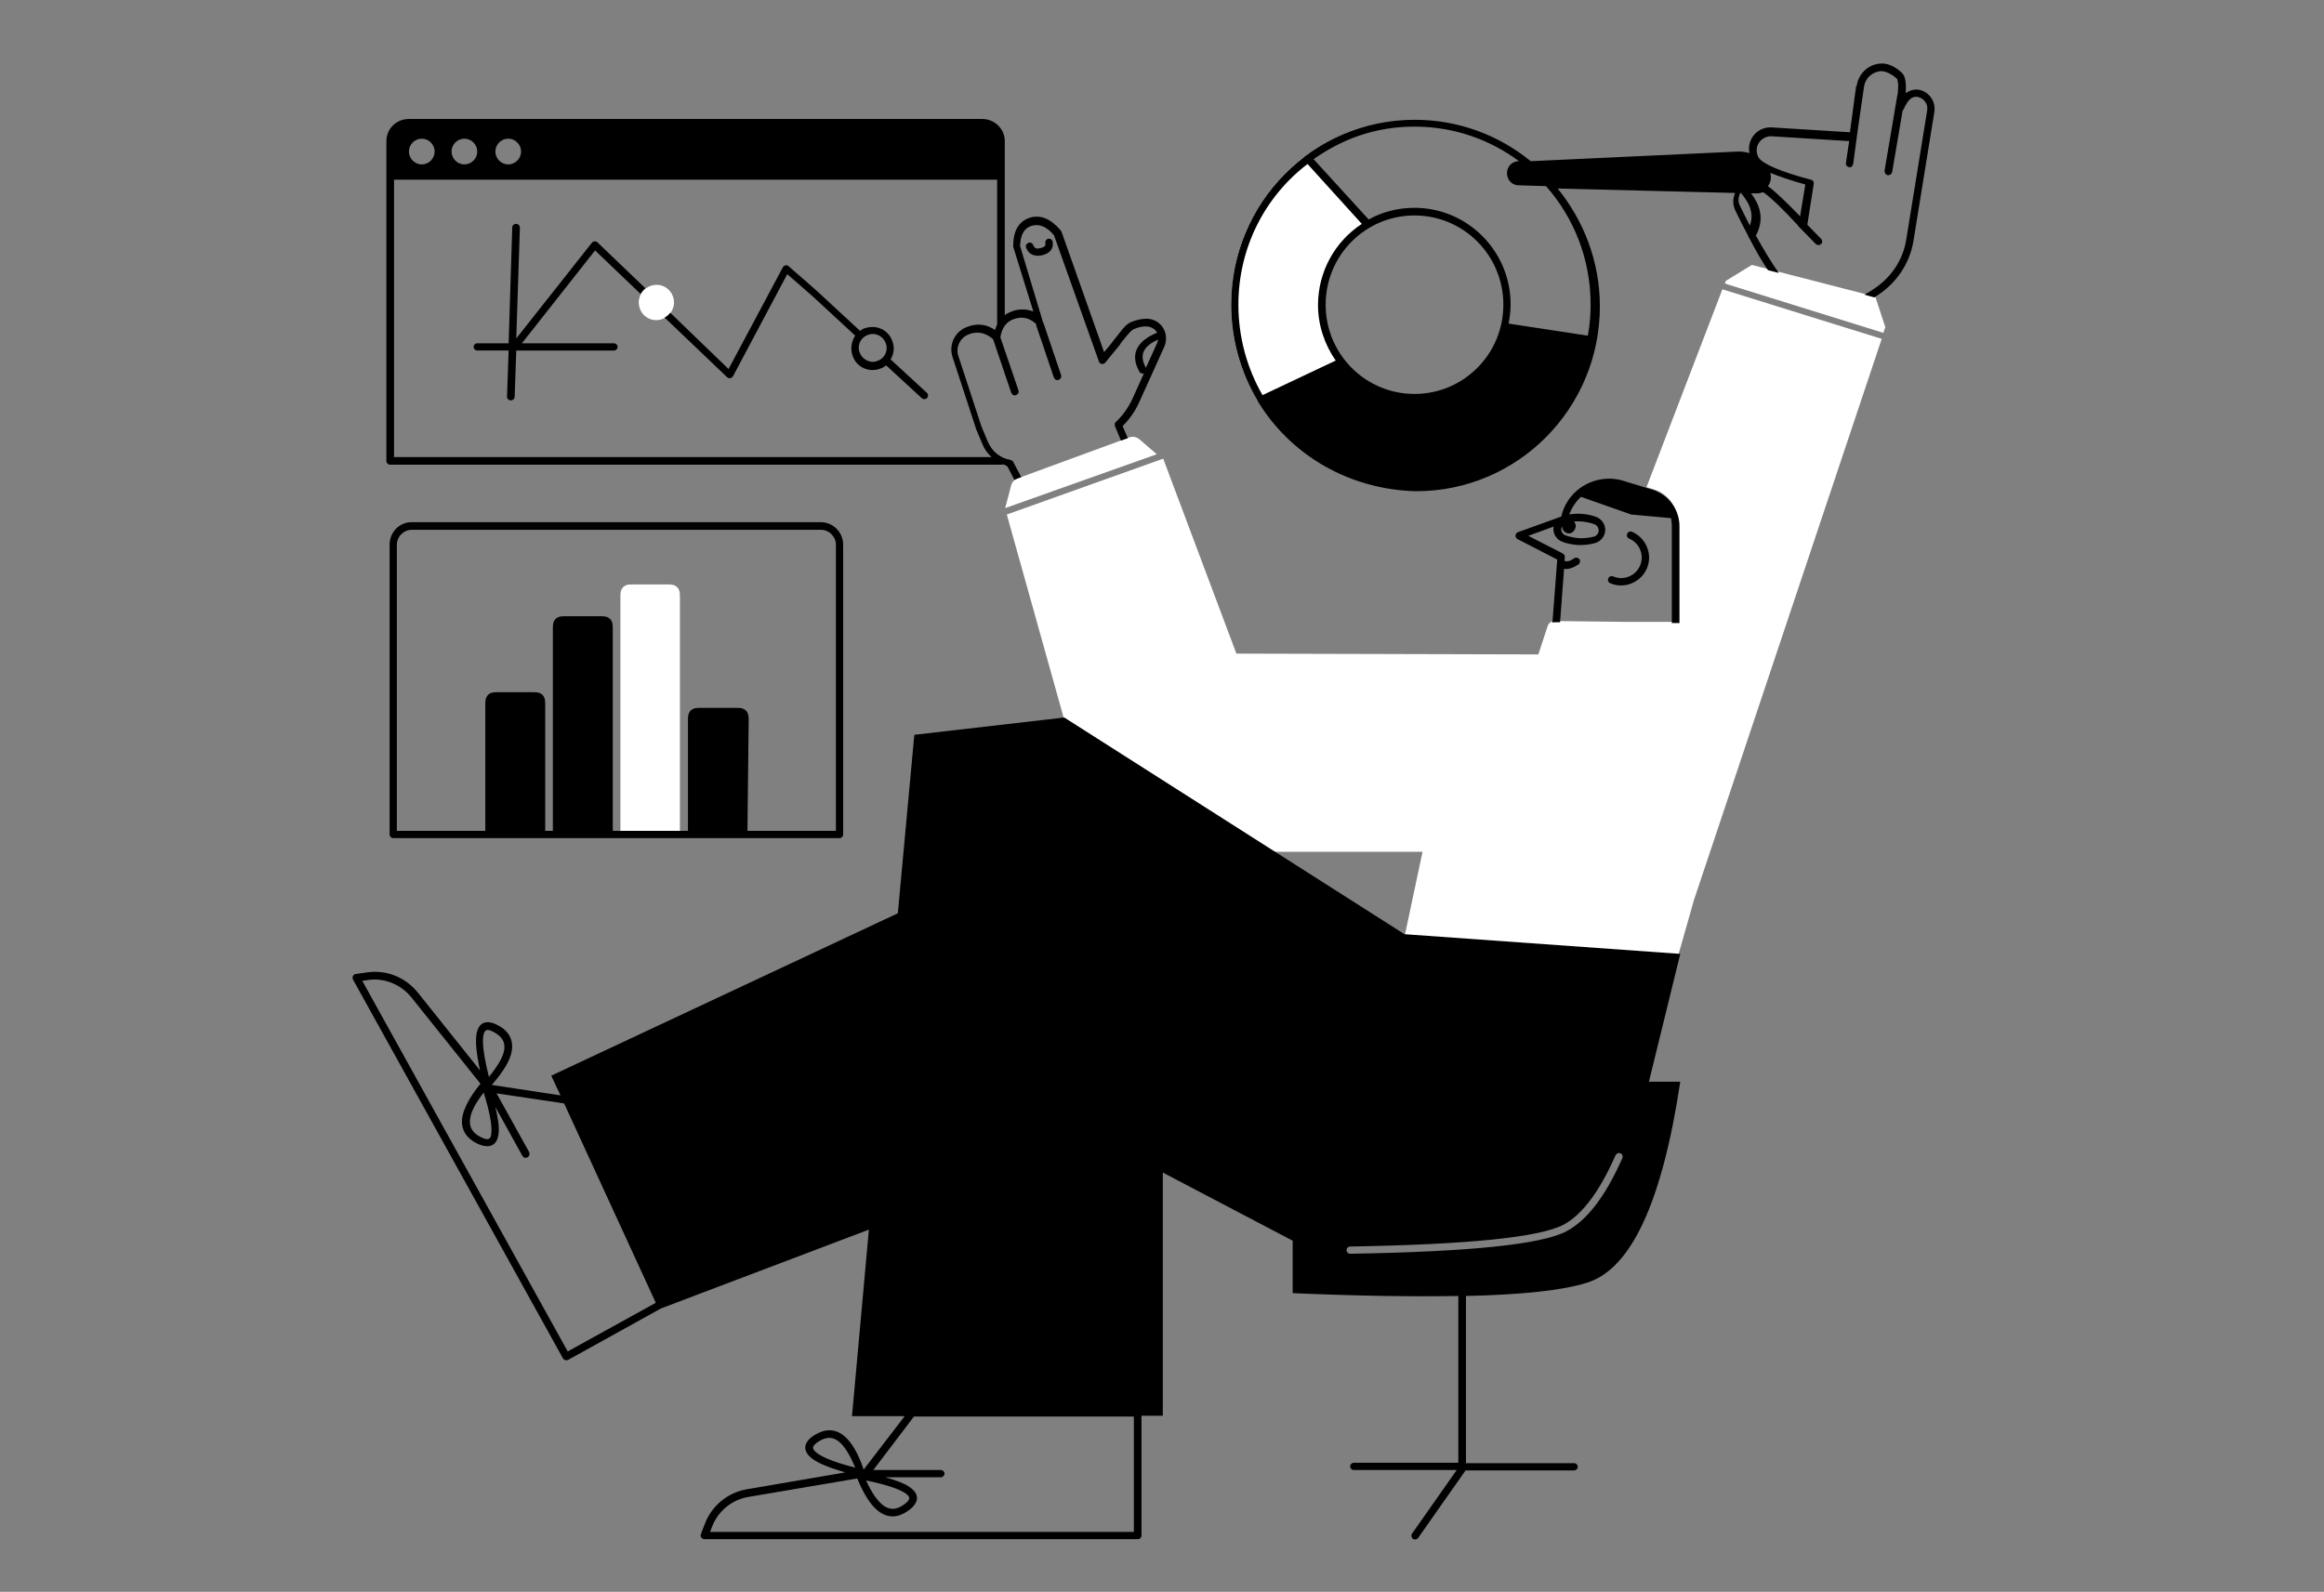
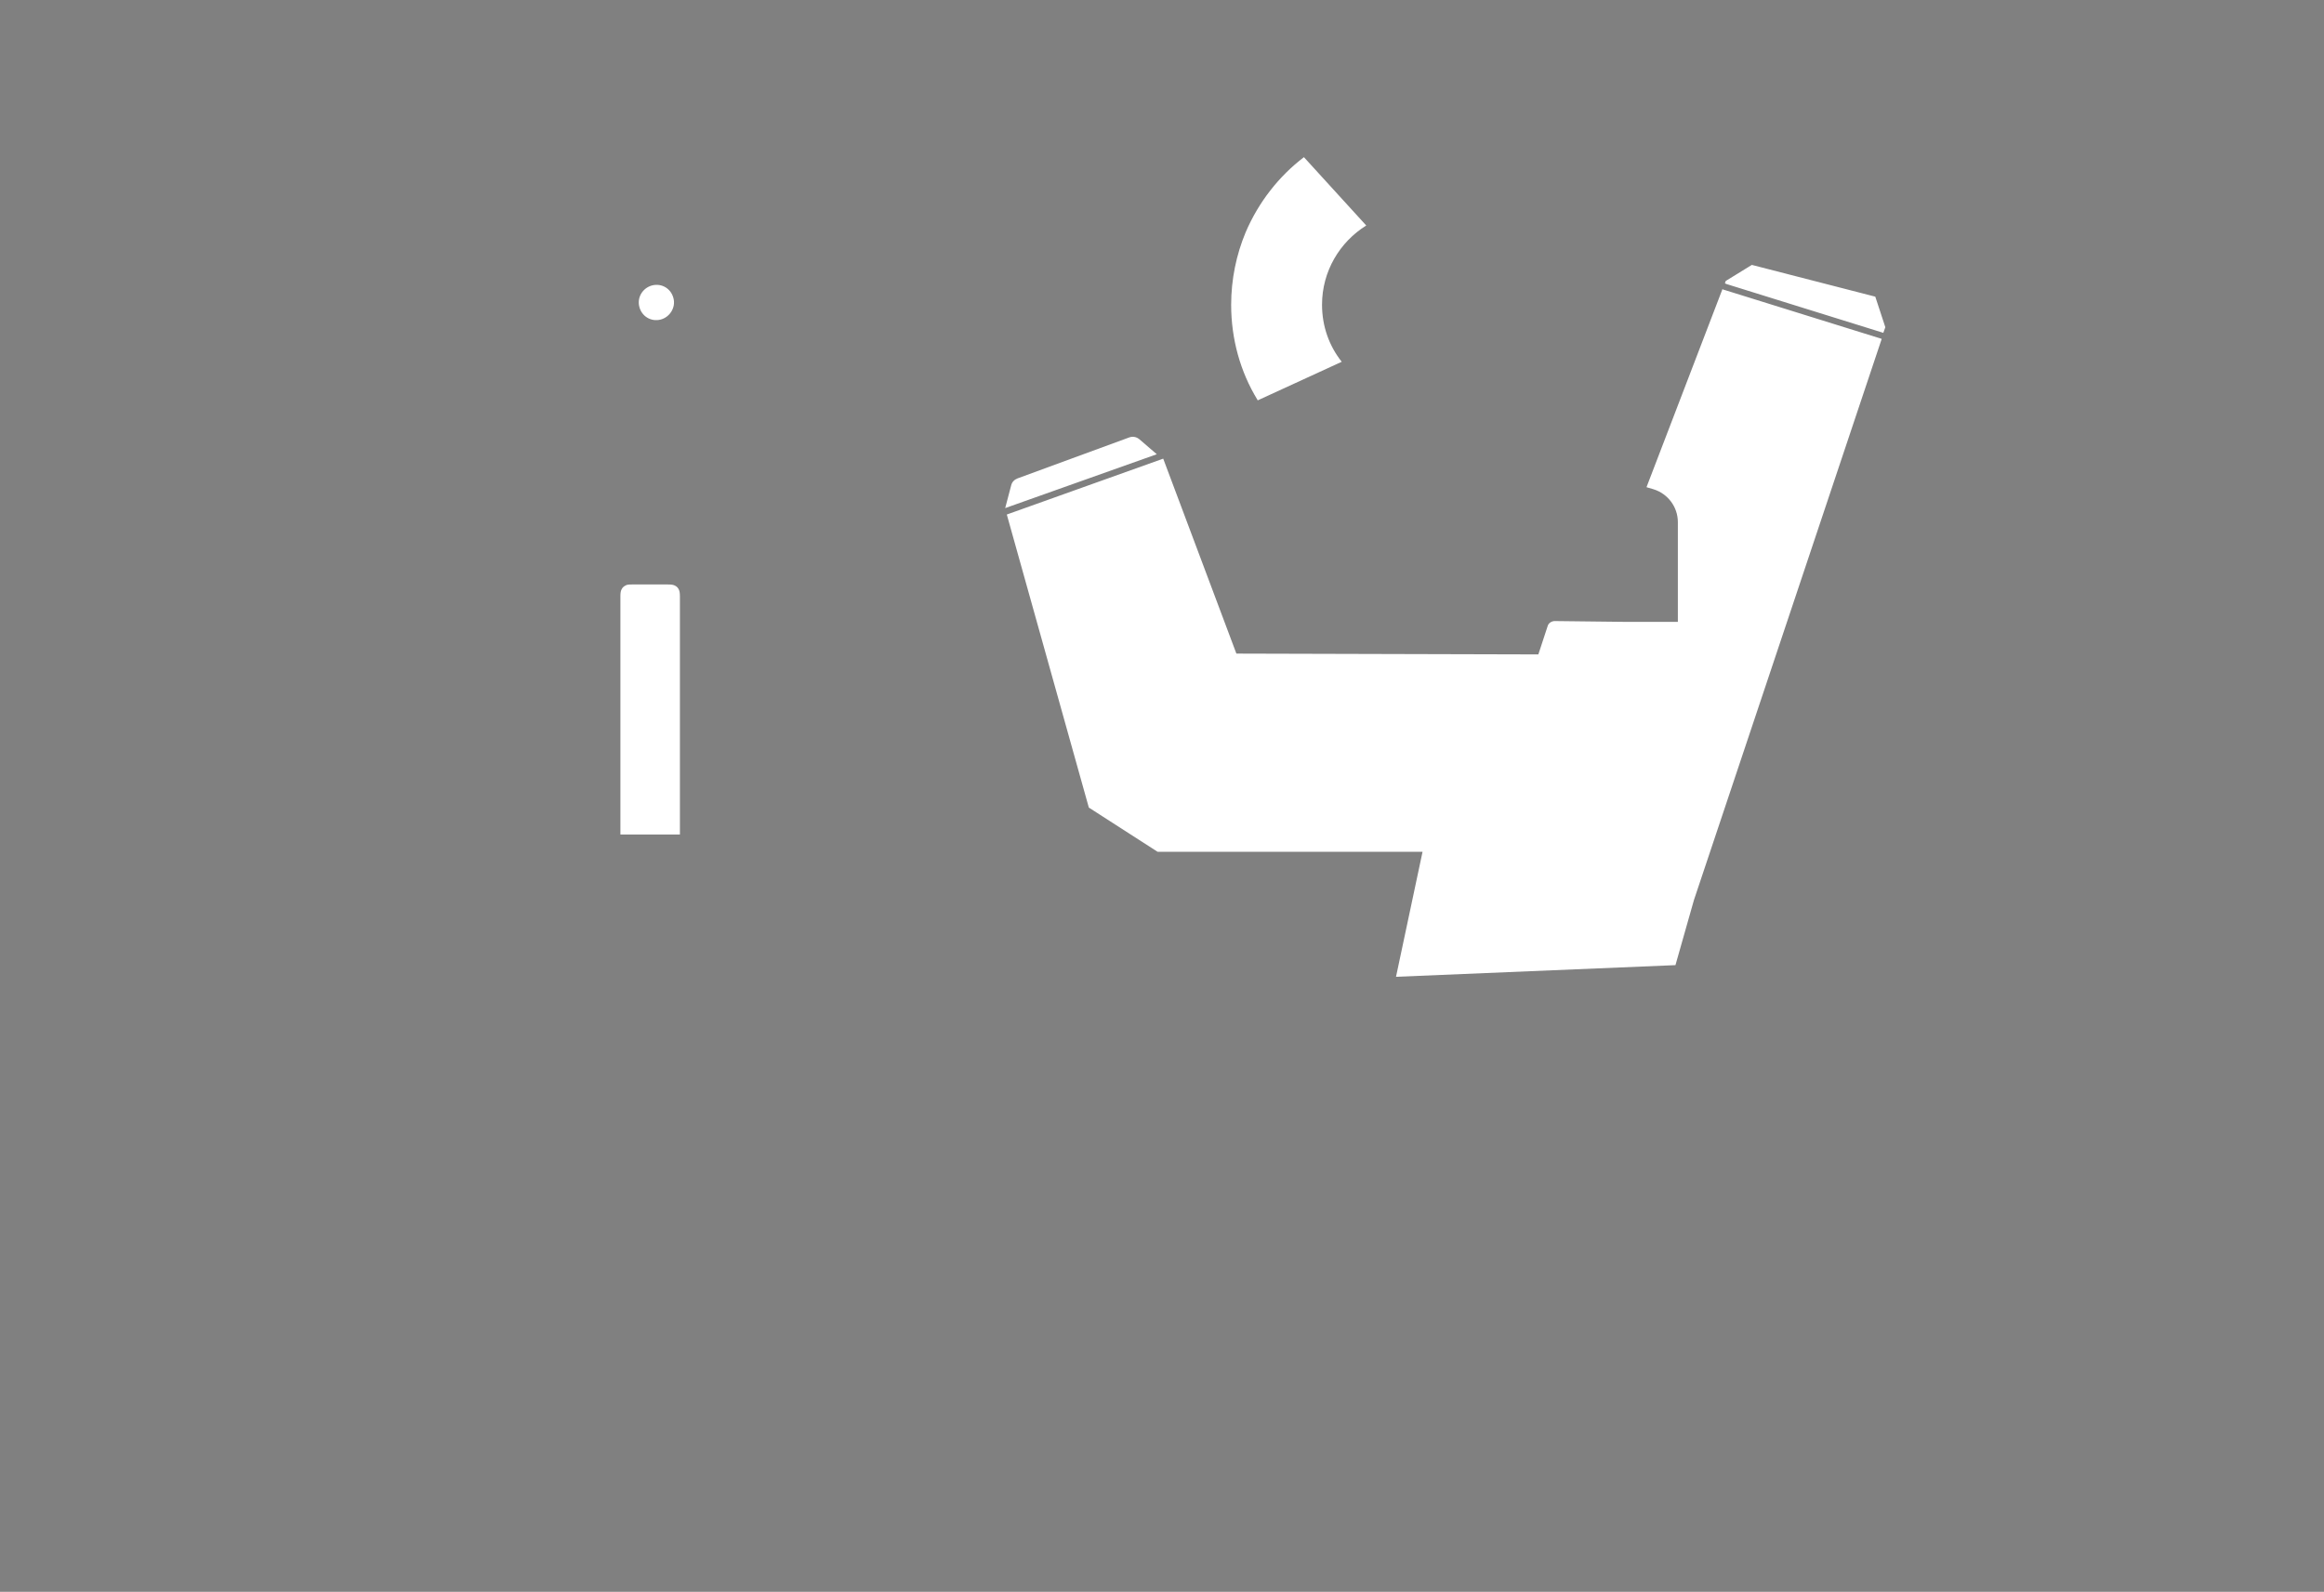
<svg xmlns="http://www.w3.org/2000/svg" version="1.1" id="Capa_1" x="0px" y="0px" viewBox="0 0 578 396" style="enable-background:new 0 0 578 396;" xml:space="preserve">
  <rect x="0" y="0" width="578" height="396" fill="#808080" stroke="none" />
  <style type="text/css"> .st0{fill-rule:evenodd;clip-rule:evenodd;fill:#FFFFFF;} .st1{fill-rule:evenodd;clip-rule:evenodd;} </style>
-   <path class="st0" d="M164.3,79.5c-2.4,0.6-4.7-0.8-5.3-3.2s0.9-4.7,3.2-5.3c2.4-0.6,4.7,0.8,5.3,3.2 C168.1,76.5,166.6,78.9,164.3,79.5L164.3,79.5z M157.2,145.4h8.9c1,0,1.4,0.1,1.8,0.3s0.7,0.5,0.9,0.9c0.2,0.4,0.3,0.8,0.3,1.8v59.2 h-14.8v-59.2c0-1,0.1-1.4,0.3-1.8s0.5-0.7,0.9-0.9C155.8,145.5,156.1,145.4,157.2,145.4L157.2,145.4z M382.6,162.8l2.3-7 c0.2-0.8,1-1.3,1.8-1.3l17.2,0.2c0.1,0,0.2,0,0.3,0h13.1v-24.8c0-3.8-2.5-7.1-6.1-8.2l-1.7-0.5l18.9-49.3c0.1,0.1,0.2,0.2,0.4,0.2 l39.2,12.2l-46.7,139.6l-4.6,16.2l-69.5,2.9l6.6-31.1h-65.9l-17.1-11l-20.4-72.9l38.9-13.9l18.2,48.5L382.6,162.8L382.6,162.8z M250,126.4l1.5-5.7c0.2-0.8,0.8-1.4,1.6-1.7l27.8-10.2c0.9-0.3,1.8-0.1,2.5,0.5l4.3,3.7L250,126.4L250,126.4z M429,70.5l0.2-0.6 l6.5-4l30.7,7.9l2.5,7.6l-0.5,1.4l-39.2-12.2C429.2,70.5,429.1,70.5,429,70.5L429,70.5z M339.8,56.1c-6.6,4.1-11,11.4-11,19.7 c0,5.4,1.8,10.3,4.9,14.2l-20.9,9.6l0,0c0-0.1-0.1-0.1-0.1-0.2c-4.2-6.9-6.5-15-6.5-23.6c0-6.3,1.3-12.5,3.6-18 c3.2-7.5,8.3-14,14.5-18.7L339.8,56.1L339.8,56.1z" />
-   <path class="st1" d="M314,98.3l18.2-8.6c-2.7-3.9-4.4-8.7-4.4-13.8c0-8.4,4.3-15.9,10.9-20.2l-13.5-14.9 C314.7,48.8,308,61.5,308,75.8C308,84,310.2,91.7,314,98.3L314,98.3L314,98.3z M313,100.1c-0.1-0.1-0.1-0.2-0.2-0.3c0,0,0-0.1,0-0.1 c-4.2-7-6.6-15.2-6.6-23.9c0-25.4,20.4-46,45.7-46c10.9,0,21,3.9,28.8,10.3l51.6-2.4c1,0,1.9,0.1,2.8,0.4c-0.1-0.5-0.1-0.9-0.1-1.4 c0.2-3,2.7-5.2,5.7-5l19.4,1.2l0.2-1.5l1.3-9.7c0-0.2,0.1-0.3,0.2-0.4l0-0.1c0.5-3,3-5.3,6.1-5.4c1.7-0.1,3.7,0.9,5.2,2.4 c0.8,0.8,1,2.4,0.9,5c0.9-0.7,1.9-1,3-0.9c0,0,0.1,0,0.1,0c2.6,0.4,4.4,2.9,4,5.5l-5.2,32.1c-0.9,5.6-4.2,10.5-9,13.6 c-0.2,0.2-0.5,0.3-0.7,0.5l-2.5-0.7c0.7-0.4,1.5-0.8,2.3-1.4c4.3-2.8,7.3-7.2,8.1-12.3l5.2-32.1c0.3-1.6-0.8-3.1-2.4-3.4 c0,0,0,0-0.1,0c-1.2-0.2-2.3,0.7-3.3,3c-0.1,0.2-0.2,0.3-0.3,0.4l-2.6,15.3c-0.1,0.5-0.6,0.8-1.1,0.8c-0.5-0.1-0.8-0.6-0.8-1.1 l3.2-18.9c0-0.1,0.1-0.2,0.1-0.3c0-0.7,0.1-1.3,0.1-1.8c0-1.1-0.2-1.7-0.3-1.9c-1.2-1.1-2.7-1.9-3.9-1.9c-2.2,0.1-4,1.7-4.3,3.9 l-1.5,10.3l-1.2,8.9c-0.1,0.5-0.5,0.9-1,0.8c-0.5-0.1-0.9-0.5-0.8-1l0.8-5.5l-19.3-1.2c-1.9-0.1-3.6,1.4-3.7,3.3 c0,0.7,0.1,1.4,0.5,2c0.9,1.5,5.3,3.5,13,5.5c0.5,0.1,0.8,0.6,0.7,1l-1.6,10.2l3.4,3.5c0.4,0.4,0.4,1,0,1.3c-0.4,0.4-1,0.3-1.3,0 l-4.3-4.4c-0.1-0.1-0.2-0.2-0.2-0.3c-3.8-4.1-6.7-6.9-8.6-8.2c-0.5,0.2-1,0.3-1.4,0.3l-1.6,0c2.7,3.5,3.1,7,1.2,10.5 c2.1,3.8,4,6.9,5.7,9.3l-2.7-0.7c-1.5-2.2-3-4.8-4.6-7.9c-0.2-0.2-0.3-0.4-0.3-0.6c-1-1.9-2.1-4-3.2-6.3c-0.6-1.3-0.7-2.7-0.2-4 c0-0.1,0.1-0.2,0.1-0.4l-44.1-1.1c6.5,8,10.5,18.2,10.5,29.3c0,25.4-20.4,46-45.7,46C335.4,121.8,321,113.1,313,100.1L313,100.1z M326.7,39.6l13.7,15c0,0,0,0,0,0c3.4-1.9,7.3-2.9,11.4-2.9c13.2,0,23.9,10.8,23.9,24c0,1.7-0.2,3.2-0.5,4.8l19.7,3 c0.5-2.5,0.7-5.1,0.7-7.8c0-11.3-4.2-21.6-11.1-29.4l-6.8-0.2c-1.6,0-2.9-1.3-2.9-3s1.3-3,2.9-3h0.1c-7.3-5.4-16.2-8.6-26-8.6 S333.8,34.6,326.7,39.6L326.7,39.6z M249.4,115.5c-0.1,0.1-0.3,0.1-0.4,0.1H97c-0.5,0-0.9-0.4-0.9-0.9V35.1c0-3.1,2.5-5.5,5.6-5.5 h142.6c3.1,0,5.6,2.5,5.6,5.5v43.3c0.6-0.5,1.4-0.8,2.2-1.1c1.7-0.5,3.4-0.4,4.9,0.2L252,61.4c0-0.1,0-0.2,0-0.3c0-3.7,1.4-6,4-6.9 c2.7-0.9,5.3,0.2,7.7,3c0.2,0.2,0.3,0.4,0.4,0.7l10.5,29.7c1.1-1.3,2-2.4,2.5-3.1c0.1-0.2,0.3-0.3,0.4-0.5c0.1-0.1,0.2-0.3,0.4-0.5 c1.7-2.2,2.4-3,3.7-3.5c1.1-0.4,2.3-0.7,3.4-0.7c2.7-0.1,4.9,2,5,4.7c0,0.8-0.1,1.5-0.4,2.2l-6.2,13.7c-1,2.3-2.4,4.3-4.2,6.1l1.3,3 l-1.7,0.6l-1.5-3.6c-0.1-0.3-0.1-0.8,0.2-1c1.8-1.7,3.2-3.7,4.2-5.9l2.8-6.2c-0.4,0.1-0.9,0-1.1-0.4c-2.4-4.2-0.8-7.6,4.3-9.7 c0,0,0,0,0.1,0c-0.5-1-1.6-1.6-2.8-1.6c-0.9,0-1.9,0.2-2.8,0.6c-0.8,0.3-1.4,1-2.9,2.9c-0.2,0.2-0.3,0.3-0.4,0.5 c-0.2,0.2-0.3,0.4-0.4,0.6c-0.8,1-2,2.4-3.6,4.4c-0.5,0.6-1.4,0.4-1.6-0.3l-11.1-31.2c0,0,0,0,0-0.1c-1.9-2.3-3.8-3-5.7-2.4 c-1.8,0.6-2.7,2.2-2.8,5l5.6,18.6c0,0.1,0,0.2,0,0.2c0.1,0.1,0.1,0.2,0.2,0.3l4.4,13c0.2,0.5-0.1,1-0.6,1.2s-1-0.1-1.2-0.6l-4.4-13 c0-0.1,0-0.2,0-0.3c-1.6-1.5-3.4-1.9-5.3-1.3c-2,0.6-3.2,2.1-3.6,4.6l4.5,13.2c0.2,0.5-0.1,1-0.6,1.2c-0.5,0.2-1-0.1-1.2-0.6 l-4.5-13.3c-1.7-1.5-3.5-2-5.6-1.4c-0.2,0.1-0.3,0.1-0.5,0.2c-2.1,0.8-3.2,3.1-2.6,5.2l5.8,17.7l1.6,3.8c1,2.4,3.1,4.1,5.6,4.5 c0.3,0.1,0.5,0.2,0.7,0.5l2,3.8l-1.1,0.4c-0.2,0.1-0.5,0.2-0.6,0.3l-1.7-3.3C250.3,115.8,249.8,115.6,249.4,115.5L249.4,115.5z M248,80.7v-36h-150v69h148.6c-1-0.9-1.8-2-2.3-3.3l-1.6-3.8c0,0,0,0,0-0.1l-5.8-17.7c-1-3.1,0.6-6.4,3.7-7.5 c0.2-0.1,0.4-0.1,0.6-0.2c2.3-0.7,4.4-0.3,6.3,1C247.6,81.6,247.8,81.2,248,80.7z M212.7,83.5l-10.6-9.8c-1-0.9-3.1-2.7-6.3-5.5 l-13.5,25.4c-0.3,0.5-1,0.7-1.5,0.2L165.3,79c0.6-0.3,1-0.7,1.4-1.2l14.5,14l13.5-25.3c0.3-0.5,1-0.7,1.4-0.3 c3.7,3.2,6.1,5.3,7.2,6.3l10.6,9.8c0.5-0.4,1.1-0.7,1.8-0.8c2.9-0.7,5.7,1,6.4,3.9c0.4,1.4,0.1,2.9-0.6,4l9,8.3 c0.4,0.3,0.4,0.9,0.1,1.3c-0.4,0.4-0.9,0.4-1.3,0.1l-8.9-8.2c-0.6,0.5-1.3,0.8-2.1,1c-2.9,0.7-5.7-1-6.4-3.9 C211.5,86.3,211.9,84.7,212.7,83.5L212.7,83.5z M160.5,71.7c-0.5,0.4-0.9,0.9-1.2,1.4L148,62.3l-18.2,23.1h22.9 c0.5,0,0.9,0.4,0.9,0.9s-0.4,0.9-0.9,0.9h-24.3l0,0L128,98.7c0,0.5-0.4,0.9-1,0.9c-0.5,0-0.9-0.4-0.9-0.9l0.4-11.5h-7.8 c-0.5,0-0.9-0.4-0.9-0.9s0.4-0.9,0.9-0.9h7.8l0.9-28.8c0-0.5,0.4-0.9,1-0.9c0.5,0,0.9,0.4,0.9,1l-0.9,27.5l18.8-23.8 c0.3-0.4,1-0.5,1.4-0.1L160.5,71.7L160.5,71.7z M104.9,40.9c1.8,0,3.2-1.5,3.2-3.2s-1.4-3.2-3.2-3.2s-3.2,1.5-3.2,3.2 S103.1,40.9,104.9,40.9z M115.5,40.9c1.8,0,3.2-1.5,3.2-3.2s-1.4-3.2-3.2-3.2s-3.2,1.5-3.2,3.2S113.7,40.9,115.5,40.9z M126.4,40.9 c1.8,0,3.2-1.5,3.2-3.2s-1.4-3.2-3.2-3.2s-3.2,1.5-3.2,3.2S124.6,40.9,126.4,40.9z M217.9,89.9c1.9-0.5,3-2.3,2.5-4.2 c-0.5-1.9-2.4-3-4.2-2.5c-1.9,0.5-3,2.3-2.5,4.2C214.2,89.2,216.1,90.4,217.9,89.9z M285,91.5l2.8-6.2c0.1-0.3,0.2-0.5,0.2-0.8 C284.2,86.2,283.3,88.4,285,91.5C285,91.5,285,91.5,285,91.5L285,91.5z M244.4,105.9L244.4,105.9L244.4,105.9L244.4,105.9 L244.4,105.9z M257,61c0.3,0.8,0.8,1,1.8,0.7c1-0.2,1.3-0.6,1.2-1.2c-0.1-0.5,0.2-1,0.7-1.1s1,0.2,1.1,0.7c0.3,1.7-0.6,2.9-2.6,3.4 c-1.9,0.4-3.4-0.2-4-1.9c-0.2-0.5,0.1-1,0.6-1.2C256.3,60.2,256.8,60.5,257,61L257,61z M389,141.5l-1,13.3l-1.3,0 c-0.2,0-0.4,0-0.6,0.1l1.2-15.7l-9.9-5.1c-0.7-0.4-0.6-1.4,0.1-1.7l10.8-3.9c1.3-5.8,6.7-9.8,12.8-9.4c0.9,0.1,1.7,0.2,2.6,0.5 l7.2,2.2c4,1.2,6.8,4.9,6.8,9.1V155h-1.9v-24.2c0-0.7-0.1-1.3-0.2-1.9l-9.9-0.9l-12.5-4.4c-1.3,1.2-2.3,2.7-2.9,4.4 c0.9-0.2,1.8-0.2,2.7-0.2c1.4,0.1,2.7,0.3,4,0.8c1.8,0.7,2.7,2.7,2,4.4c-0.4,1-1.2,1.8-2.3,2.1c-1.3,0.4-2.7,0.5-4.1,0.5 c-1.4-0.1-2.7-0.3-4-0.8c-1.6-0.6-2.5-2.2-2.2-3.8l-6.3,2.3l8.6,4.4c0.3,0.2,0.5,0.5,0.5,0.9l-0.1,0.9c0.6,0.3,1.4,0.1,2.4-0.6 c0.4-0.3,1-0.2,1.3,0.2s0.2,1-0.2,1.3C391.2,141.3,390,141.7,389,141.5L389,141.5z M391.5,129.7c0.2,0.3,0.4,0.7,0.4,1.1 c0,1-0.8,1.9-1.7,1.9s-1.7-0.8-1.7-1.8c0,0.1-0.1,0.1-0.1,0.2c-0.3,0.8,0.1,1.8,1,2.1c1.1,0.4,2.2,0.6,3.5,0.7 c1.2,0,2.4-0.1,3.5-0.4c0.5-0.1,0.9-0.5,1.1-1c0.3-0.8-0.1-1.8-1-2.1c-1.1-0.4-2.2-0.6-3.5-0.7C392.4,129.7,391.9,129.7,391.5,129.7 L391.5,129.7z M400.5,145.1c-0.5-0.2-0.7-0.7-0.5-1.2s0.7-0.7,1.2-0.5c2.6,1.1,5.6-0.1,6.7-2.7c1.1-2.6-0.1-5.6-2.7-6.7 c-0.5-0.2-0.7-0.7-0.5-1.2s0.7-0.7,1.2-0.5c3.5,1.5,5.2,5.6,3.7,9.1C408.1,144.9,404,146.6,400.5,145.1L400.5,145.1z M439.7,46.3 c2,1.5,4.6,4,8,7.5l1.3-7.9c-3.6-1-6.5-2-8.7-2.9C440.6,44.2,440.4,45.4,439.7,46.3L439.7,46.3z M435.2,56.1c1-2.7,0.2-5.3-2.3-8.2 c-0.1,0.2-0.2,0.4-0.3,0.6c-0.3,0.8-0.3,1.8,0.1,2.6C433.6,52.9,434.4,54.6,435.2,56.1L435.2,56.1z M185.9,206.7h22v-71.2 c0-2-1.7-3.7-3.7-3.7H102.4c-2,0-3.7,1.7-3.7,3.7v71.2h22v-31.5c0-1,0.1-1.4,0.3-1.8s0.5-0.7,0.9-0.9c0.4-0.2,0.8-0.3,1.8-0.3h8.9 c1,0,1.4,0.1,1.8,0.3s0.7,0.5,0.9,0.9c0.2,0.4,0.3,0.8,0.3,1.8v31.5h1.9v-50.4c0-1,0.1-1.4,0.3-1.8s0.5-0.7,0.9-0.9 c0.4-0.2,0.8-0.3,1.8-0.3h8.9c1,0,1.4,0.1,1.8,0.3s0.7,0.5,0.9,0.9c0.2,0.4,0.3,0.8,0.3,1.8v50.4h18.7v-27.6c0-1,0.1-1.4,0.3-1.8 s0.5-0.7,0.9-0.9c0.4-0.2,0.8-0.3,1.8-0.3h9.1c1,0,1.4,0.1,1.8,0.3s0.7,0.5,0.9,0.9c0.2,0.4,0.3,0.8,0.3,1.8L185.9,206.7 L185.9,206.7z M102.4,129.9h101.7c3.1,0,5.6,2.5,5.6,5.6v72.1c0,0.5-0.4,0.9-0.9,0.9h-111c-0.5,0-0.9-0.4-0.9-0.9v-72.1 C96.9,132.4,99.3,129.9,102.4,129.9L102.4,129.9z M163.1,324.1l-22.8-49.6l-16.8-2.5l8.1,14.6c0.2,0.5,0.1,1-0.4,1.3s-1,0.1-1.3-0.4 l-6.7-12.1c0.7,2.9,1,5,0.8,6.6c-0.3,3-2.3,3.9-5.3,2.5c-2.7-1.3-4-3.4-3.8-6.1c0.3-2.4,1.8-5.4,4.6-8.8l-17.2-21.5 c-2.6-3.2-6.7-4.9-10.8-4.3l-1.4,0.2l51.1,92.2L163.1,324.1L163.1,324.1z M139.4,272.5l-2.3-4.9l86.2-40.4l4.1-44.4l37.3-4.3 l84.6,53.9l68.6,4.9l-7.8,31.8h7.8c-4.5,29.9-12.2,46.6-23.2,50c-6,1.9-16.1,3-30.1,3.3V364h26.9c0.5,0,0.9,0.4,0.9,0.9 s-0.4,0.9-0.9,0.9h-27l-11.8,16.8c-0.3,0.4-0.9,0.5-1.3,0.2c-0.4-0.3-0.5-0.9-0.2-1.3l11.1-15.8h-25.6c-0.5,0-0.9-0.4-0.9-0.9 s0.4-0.9,0.9-0.9h26v-41.5c-11.3,0.2-25,0-41.2-0.7v-13h0.1l-32.4-17v60.5h-5.3v29.8c0,0.5-0.4,0.9-0.9,0.9H175.2 c-0.6,0-1.1-0.6-0.9-1.2l1-2.6c1.7-4.5,5.7-7.8,10.4-8.6l24.5-4.2c-4-1.2-6.8-2.3-8.3-3.5c-2.4-1.9-2.1-4.1,0.7-5.8 c2.6-1.6,5-1.6,7.2,0.1c1.9,1.5,3.6,4.3,5,8.5l0,0l10.2-13.3h-13.1l4.2-46.4l-51.7,19.6l-23.1,12.8c-0.4,0.2-1,0.1-1.3-0.4 l-52.2-94.2c-0.3-0.6,0-1.3,0.7-1.4l2.8-0.4c4.8-0.7,9.5,1.2,12.6,5l15.5,19.4c-0.9-4.1-1.2-7-0.9-9c0.5-3,2.5-3.8,5.4-2.2 c2.7,1.4,3.8,3.6,3.4,6.3c-0.4,2.4-2.1,5.2-5,8.5l0,0L139.4,272.5L139.4,272.5z M282,352.4h-54.7l-10.1,13.3h16.8 c0.5,0,0.9,0.4,0.9,0.9s-0.4,0.9-0.9,0.9h-13.8c2.8,0.8,4.9,1.6,6.1,2.5c2.5,1.7,2.3,3.9-0.4,5.8c-2.5,1.8-4.9,1.9-7.2,0.3 c-2-1.4-3.8-4.2-5.5-8.3l-27.1,4.6c-4.1,0.7-7.5,3.5-9,7.4l-0.5,1.3H282V352.4L282,352.4z M208.6,358.6c-1.5-1.2-3.1-1.2-5,0 c-1.7,1.1-1.8,1.8-0.5,2.8c1.5,1.2,4.8,2.5,9.6,3.7C211.4,362,210.1,359.8,208.6,358.6L208.6,358.6z M219.8,374.6 c1.6,1.1,3.2,1,5-0.3c1.7-1.2,1.7-1.9,0.4-2.8c-1.6-1.1-4.9-2.2-9.8-3.2C216.8,371.4,218.3,373.5,219.8,374.6z M125.4,261.2 c0.3-1.9-0.5-3.3-2.5-4.4c-1.8-1-2.4-0.7-2.7,0.9c-0.3,1.9,0.2,5.4,1.4,10.2C123.8,265.2,125.1,263,125.4,261.2L125.4,261.2z M116.9,278.6c-0.2,1.9,0.7,3.3,2.7,4.3c1.8,0.9,2.5,0.6,2.6-1c0.2-1.9-0.4-5.3-1.9-10.1C118.2,274.5,117,276.8,116.9,278.6 L116.9,278.6z M401.8,287.4c-4,9.1-8.4,14.9-13,17.3c-5.9,3.1-23.6,4.9-53,5.4c-0.5,0-0.9,0.4-0.9,0.9c0,0.5,0.4,0.9,0.9,0.9 c29.7-0.5,47.6-2.3,53.8-5.6c5.1-2.7,9.7-8.7,13.9-18.2c0.2-0.5,0-1-0.5-1.2S402,287,401.8,287.4L401.8,287.4z M351.8,98 c12.2,0,22.1-9.9,22.1-22.2s-9.9-22.2-22.1-22.2s-22.1,9.9-22.1,22.2S339.6,98,351.8,98z" />
+   <path class="st0" d="M164.3,79.5c-2.4,0.6-4.7-0.8-5.3-3.2s0.9-4.7,3.2-5.3c2.4-0.6,4.7,0.8,5.3,3.2 C168.1,76.5,166.6,78.9,164.3,79.5L164.3,79.5z M157.2,145.4h8.9c1,0,1.4,0.1,1.8,0.3s0.7,0.5,0.9,0.9c0.2,0.4,0.3,0.8,0.3,1.8v59.2 h-14.8v-59.2c0-1,0.1-1.4,0.3-1.8s0.5-0.7,0.9-0.9C155.8,145.5,156.1,145.4,157.2,145.4L157.2,145.4z M382.6,162.8l2.3-7 c0.2-0.8,1-1.3,1.8-1.3l17.2,0.2c0.1,0,0.2,0,0.3,0h13.1v-24.8c0-3.8-2.5-7.1-6.1-8.2l-1.7-0.5l18.9-49.3c0.1,0.1,0.2,0.2,0.4,0.2 l39.2,12.2l-46.7,139.6l-4.6,16.2l-69.5,2.9l6.6-31.1h-65.9l-17.1-11l-20.4-72.9l38.9-13.9l18.2,48.5L382.6,162.8z M250,126.4l1.5-5.7c0.2-0.8,0.8-1.4,1.6-1.7l27.8-10.2c0.9-0.3,1.8-0.1,2.5,0.5l4.3,3.7L250,126.4L250,126.4z M429,70.5l0.2-0.6 l6.5-4l30.7,7.9l2.5,7.6l-0.5,1.4l-39.2-12.2C429.2,70.5,429.1,70.5,429,70.5L429,70.5z M339.8,56.1c-6.6,4.1-11,11.4-11,19.7 c0,5.4,1.8,10.3,4.9,14.2l-20.9,9.6l0,0c0-0.1-0.1-0.1-0.1-0.2c-4.2-6.9-6.5-15-6.5-23.6c0-6.3,1.3-12.5,3.6-18 c3.2-7.5,8.3-14,14.5-18.7L339.8,56.1L339.8,56.1z" />
</svg>